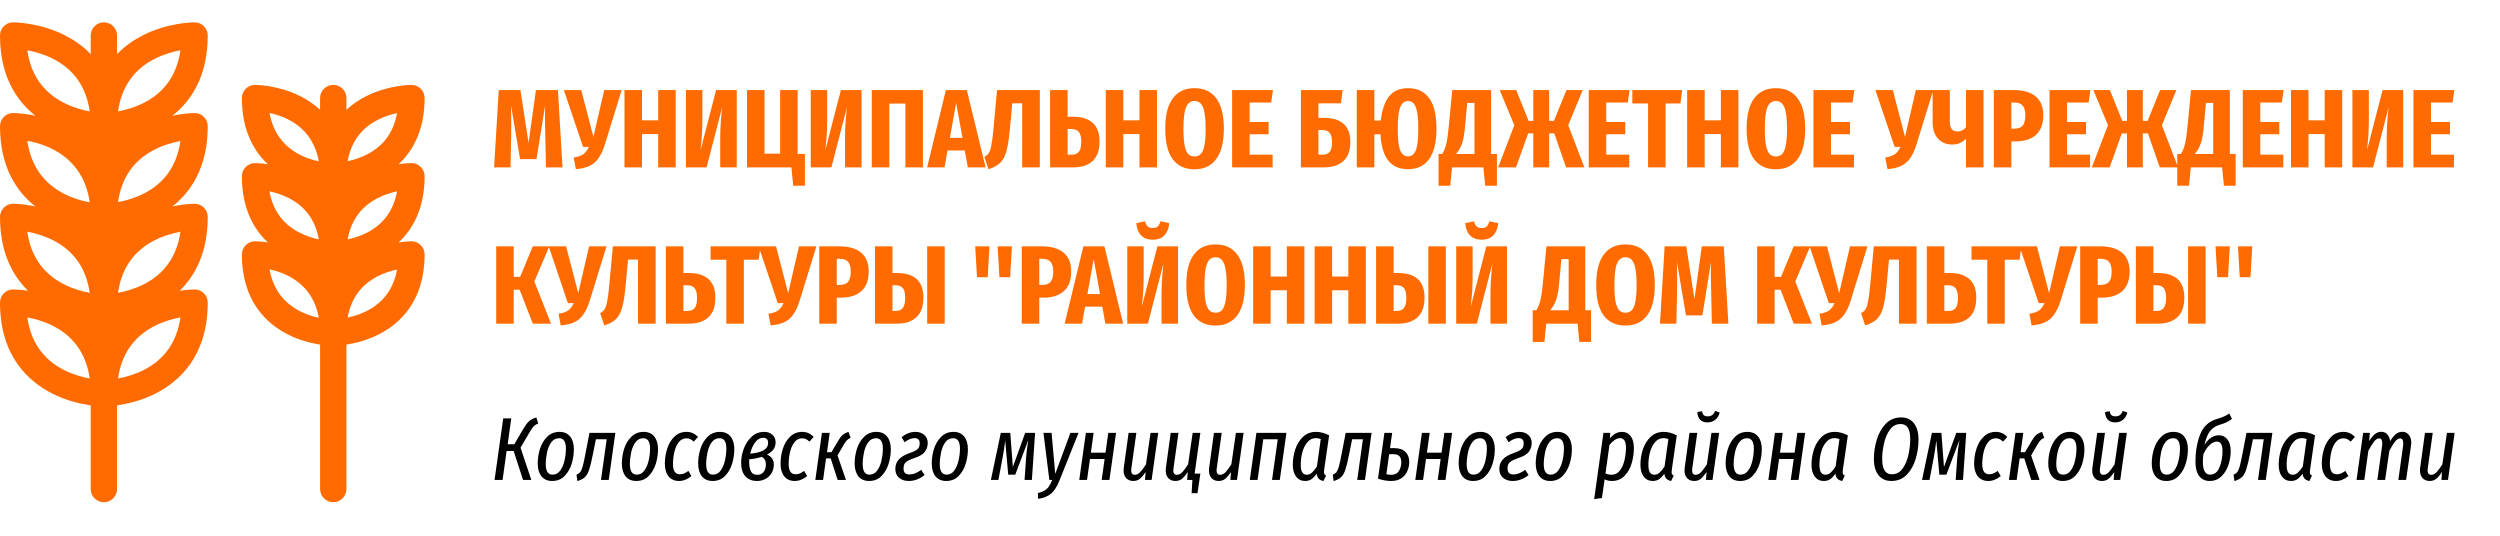
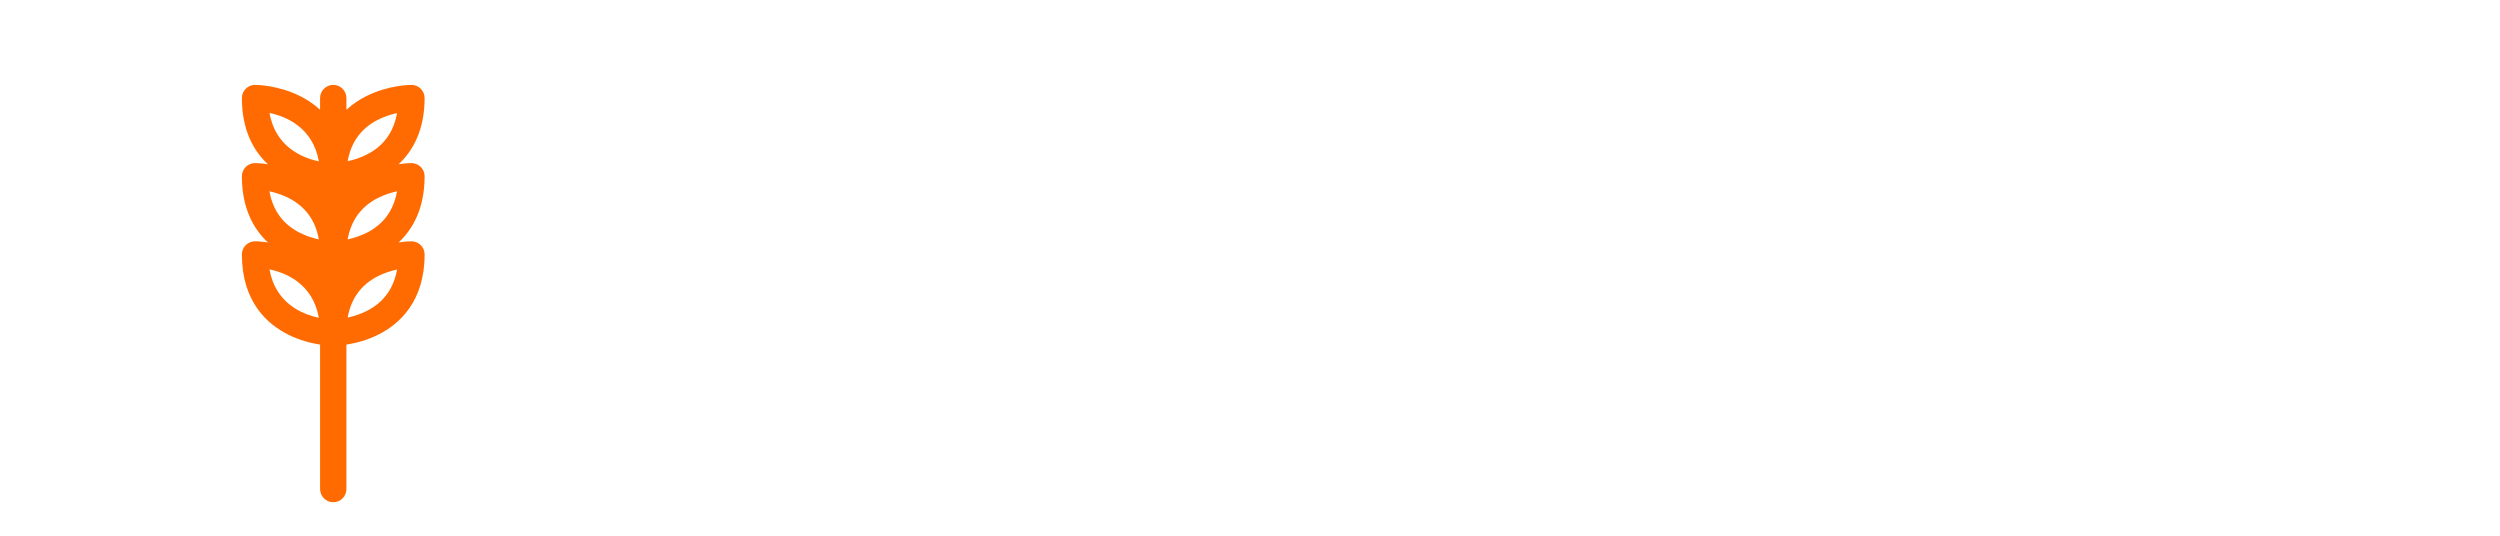
<svg xmlns="http://www.w3.org/2000/svg" width="224" height="48" viewBox="0 0 224 48" fill="none">
-   <path d="M48.224 37.952C48.112 37.995 48.019 38.04 47.944 38.088C47.875 38.136 47.797 38.216 47.712 38.328C47.632 38.435 47.528 38.597 47.4 38.816L46.64 40.112L47.608 43H46.864L46.024 40.408H45.392L45.032 43H44.312L45.088 37.488H45.808L45.488 39.808H46.08L46.888 38.432C47.032 38.187 47.157 38.003 47.264 37.88C47.376 37.752 47.488 37.656 47.6 37.592C47.712 37.528 47.864 37.464 48.056 37.4L48.224 37.952ZM49.475 43.096C49.064 43.096 48.744 42.957 48.515 42.68C48.291 42.397 48.179 42.013 48.179 41.528C48.179 41.091 48.246 40.656 48.379 40.224C48.518 39.787 48.734 39.424 49.027 39.136C49.32 38.843 49.688 38.696 50.131 38.696C50.542 38.696 50.859 38.835 51.083 39.112C51.307 39.389 51.419 39.771 51.419 40.256C51.419 40.688 51.352 41.123 51.219 41.56C51.086 41.992 50.872 42.357 50.579 42.656C50.291 42.949 49.923 43.096 49.475 43.096ZM49.507 42.528C49.795 42.528 50.027 42.403 50.203 42.152C50.384 41.896 50.512 41.589 50.587 41.232C50.667 40.869 50.707 40.523 50.707 40.192C50.707 39.573 50.504 39.264 50.099 39.264C49.806 39.264 49.568 39.389 49.387 39.64C49.211 39.891 49.086 40.195 49.011 40.552C48.936 40.909 48.899 41.256 48.899 41.592C48.899 42.216 49.102 42.528 49.507 42.528ZM54.544 43H53.848L54.36 39.36H53.392L53.136 40.64C53.008 41.291 52.894 41.768 52.792 42.072C52.696 42.371 52.571 42.595 52.416 42.744C52.262 42.893 52.035 43.013 51.736 43.104L51.656 42.536C51.811 42.467 51.926 42.381 52 42.28C52.08 42.173 52.152 42.003 52.216 41.768C52.28 41.533 52.366 41.133 52.472 40.568L52.816 38.784H55.136L54.544 43ZM57.014 43.096C56.603 43.096 56.283 42.957 56.054 42.68C55.83 42.397 55.718 42.013 55.718 41.528C55.718 41.091 55.785 40.656 55.918 40.224C56.057 39.787 56.273 39.424 56.566 39.136C56.859 38.843 57.227 38.696 57.67 38.696C58.081 38.696 58.398 38.835 58.622 39.112C58.846 39.389 58.958 39.771 58.958 40.256C58.958 40.688 58.891 41.123 58.758 41.56C58.625 41.992 58.411 42.357 58.118 42.656C57.83 42.949 57.462 43.096 57.014 43.096ZM57.046 42.528C57.334 42.528 57.566 42.403 57.742 42.152C57.923 41.896 58.051 41.589 58.126 41.232C58.206 40.869 58.246 40.523 58.246 40.192C58.246 39.573 58.043 39.264 57.638 39.264C57.345 39.264 57.107 39.389 56.926 39.64C56.75 39.891 56.625 40.195 56.55 40.552C56.475 40.909 56.438 41.256 56.438 41.592C56.438 42.216 56.641 42.528 57.046 42.528ZM61.514 38.696C61.722 38.696 61.906 38.733 62.066 38.808C62.231 38.877 62.388 38.992 62.538 39.152L62.162 39.568C62.05 39.467 61.946 39.392 61.85 39.344C61.754 39.296 61.642 39.272 61.514 39.272C61.226 39.272 60.991 39.392 60.81 39.632C60.628 39.872 60.498 40.168 60.418 40.52C60.338 40.872 60.298 41.224 60.298 41.576C60.298 42.189 60.503 42.496 60.914 42.496C61.052 42.496 61.178 42.472 61.29 42.424C61.402 42.376 61.532 42.299 61.682 42.192L61.954 42.656C61.596 42.949 61.226 43.096 60.842 43.096C60.447 43.096 60.135 42.96 59.906 42.688C59.682 42.411 59.57 42.029 59.57 41.544C59.57 41.085 59.639 40.64 59.778 40.208C59.916 39.771 60.132 39.411 60.426 39.128C60.719 38.84 61.082 38.696 61.514 38.696ZM63.85 43.096C63.439 43.096 63.119 42.957 62.89 42.68C62.666 42.397 62.554 42.013 62.554 41.528C62.554 41.091 62.621 40.656 62.754 40.224C62.893 39.787 63.109 39.424 63.402 39.136C63.695 38.843 64.063 38.696 64.506 38.696C64.917 38.696 65.234 38.835 65.458 39.112C65.682 39.389 65.794 39.771 65.794 40.256C65.794 40.688 65.727 41.123 65.594 41.56C65.461 41.992 65.247 42.357 64.954 42.656C64.666 42.949 64.298 43.096 63.85 43.096ZM63.882 42.528C64.17 42.528 64.402 42.403 64.578 42.152C64.759 41.896 64.887 41.589 64.962 41.232C65.042 40.869 65.082 40.523 65.082 40.192C65.082 39.573 64.879 39.264 64.474 39.264C64.181 39.264 63.943 39.389 63.762 39.64C63.586 39.891 63.461 40.195 63.386 40.552C63.311 40.909 63.274 41.256 63.274 41.592C63.274 42.216 63.477 42.528 63.882 42.528ZM68.462 38.696C68.771 38.696 69.019 38.781 69.206 38.952C69.398 39.117 69.494 39.344 69.494 39.632C69.494 40.123 69.232 40.488 68.71 40.728C68.902 40.797 69.054 40.909 69.166 41.064C69.278 41.219 69.334 41.4 69.334 41.608C69.334 41.917 69.262 42.187 69.118 42.416C68.974 42.64 68.787 42.811 68.558 42.928C68.328 43.04 68.088 43.096 67.838 43.096C67.395 43.096 67.046 42.957 66.79 42.68C66.534 42.397 66.406 41.992 66.406 41.464C66.406 41.043 66.486 40.619 66.646 40.192C66.811 39.76 67.048 39.403 67.358 39.12C67.667 38.837 68.035 38.696 68.462 38.696ZM68.398 39.224C68.115 39.224 67.872 39.357 67.67 39.624C67.467 39.891 67.315 40.232 67.214 40.648C67.731 40.605 68.128 40.507 68.406 40.352C68.683 40.197 68.822 39.971 68.822 39.672C68.822 39.523 68.784 39.411 68.71 39.336C68.635 39.261 68.531 39.224 68.398 39.224ZM68.254 40.928C67.923 41.045 67.547 41.12 67.126 41.152V41.4C67.126 41.752 67.179 42.032 67.286 42.24C67.392 42.443 67.579 42.544 67.846 42.544C68.086 42.544 68.275 42.461 68.414 42.296C68.552 42.131 68.622 41.899 68.622 41.6C68.622 41.291 68.499 41.067 68.254 40.928ZM71.881 38.696C72.089 38.696 72.273 38.733 72.433 38.808C72.598 38.877 72.755 38.992 72.905 39.152L72.529 39.568C72.417 39.467 72.313 39.392 72.217 39.344C72.121 39.296 72.009 39.272 71.881 39.272C71.593 39.272 71.358 39.392 71.177 39.632C70.996 39.872 70.865 40.168 70.785 40.52C70.705 40.872 70.665 41.224 70.665 41.576C70.665 42.189 70.87 42.496 71.281 42.496C71.419 42.496 71.545 42.472 71.657 42.424C71.769 42.376 71.9 42.299 72.049 42.192L72.321 42.656C71.963 42.949 71.593 43.096 71.209 43.096C70.814 43.096 70.502 42.96 70.273 42.688C70.049 42.411 69.937 42.029 69.937 41.544C69.937 41.085 70.006 40.64 70.145 40.208C70.284 39.771 70.499 39.411 70.793 39.128C71.086 38.84 71.449 38.696 71.881 38.696ZM76.213 39.224C76.053 39.299 75.933 39.384 75.853 39.48C75.773 39.571 75.669 39.725 75.541 39.944L75.045 40.808L75.797 43H75.053L74.429 41.072H74.013L73.749 43H73.053L73.645 38.784H74.341L74.101 40.52H74.493L75.085 39.52C75.229 39.269 75.363 39.091 75.485 38.984C75.608 38.872 75.787 38.776 76.021 38.696L76.213 39.224ZM77.873 43.096C77.463 43.096 77.143 42.957 76.913 42.68C76.689 42.397 76.577 42.013 76.577 41.528C76.577 41.091 76.644 40.656 76.777 40.224C76.916 39.787 77.132 39.424 77.425 39.136C77.719 38.843 78.087 38.696 78.529 38.696C78.94 38.696 79.257 38.835 79.481 39.112C79.705 39.389 79.817 39.771 79.817 40.256C79.817 40.688 79.751 41.123 79.617 41.56C79.484 41.992 79.271 42.357 78.977 42.656C78.689 42.949 78.321 43.096 77.873 43.096ZM77.905 42.528C78.193 42.528 78.425 42.403 78.601 42.152C78.783 41.896 78.911 41.589 78.985 41.232C79.065 40.869 79.105 40.523 79.105 40.192C79.105 39.573 78.903 39.264 78.497 39.264C78.204 39.264 77.967 39.389 77.785 39.64C77.609 39.891 77.484 40.195 77.409 40.552C77.335 40.909 77.297 41.256 77.297 41.592C77.297 42.216 77.5 42.528 77.905 42.528ZM82.013 38.696C82.349 38.696 82.618 38.789 82.821 38.976C83.024 39.157 83.125 39.392 83.125 39.68C83.125 39.989 83.037 40.259 82.861 40.488C82.69 40.712 82.373 40.899 81.909 41.048C81.637 41.139 81.432 41.229 81.293 41.32C81.154 41.411 81.064 41.507 81.021 41.608C80.978 41.709 80.957 41.835 80.957 41.984C80.957 42.155 81 42.285 81.085 42.376C81.176 42.467 81.309 42.512 81.485 42.512C81.826 42.512 82.178 42.373 82.541 42.096L82.845 42.56C82.653 42.725 82.432 42.856 82.181 42.952C81.936 43.048 81.682 43.096 81.421 43.096C81.069 43.096 80.781 43 80.557 42.808C80.333 42.616 80.221 42.352 80.221 42.016C80.221 41.696 80.32 41.419 80.517 41.184C80.72 40.944 81.072 40.739 81.573 40.568C81.818 40.488 82 40.405 82.117 40.32C82.24 40.229 82.317 40.139 82.349 40.048C82.386 39.952 82.405 39.835 82.405 39.696C82.405 39.552 82.365 39.443 82.285 39.368C82.205 39.293 82.096 39.256 81.957 39.256C81.669 39.256 81.368 39.379 81.053 39.624L80.789 39.176C81.173 38.856 81.581 38.696 82.013 38.696ZM84.78 43.096C84.369 43.096 84.049 42.957 83.82 42.68C83.596 42.397 83.484 42.013 83.484 41.528C83.484 41.091 83.55 40.656 83.684 40.224C83.822 39.787 84.038 39.424 84.332 39.136C84.625 38.843 84.993 38.696 85.436 38.696C85.846 38.696 86.164 38.835 86.388 39.112C86.612 39.389 86.724 39.771 86.724 40.256C86.724 40.688 86.657 41.123 86.524 41.56C86.39 41.992 86.177 42.357 85.884 42.656C85.596 42.949 85.228 43.096 84.78 43.096ZM84.812 42.528C85.1 42.528 85.332 42.403 85.508 42.152C85.689 41.896 85.817 41.589 85.892 41.232C85.972 40.869 86.012 40.523 86.012 40.192C86.012 39.573 85.809 39.264 85.404 39.264C85.11 39.264 84.873 39.389 84.692 39.64C84.516 39.891 84.39 40.195 84.316 40.552C84.241 40.909 84.204 41.256 84.204 41.592C84.204 42.216 84.406 42.528 84.812 42.528ZM92.456 43H91.8L91.944 40.936C91.97 40.547 92.034 40.045 92.136 39.432L90.968 42.528H90.336L90.064 39.456C90 40.037 89.925 40.541 89.84 40.968L89.456 43H88.784L89.672 38.784H90.52L90.752 41.84L91.856 38.784H92.744L92.456 43ZM94.933 43.04C94.72 43.584 94.469 43.979 94.181 44.224C93.893 44.469 93.504 44.627 93.013 44.696L92.997 44.176C93.243 44.117 93.437 44.045 93.581 43.96C93.731 43.875 93.859 43.757 93.965 43.608C94.072 43.464 94.178 43.261 94.285 43H94.021L93.493 38.784H94.221L94.549 42.464L95.909 38.784H96.637L94.933 43.04ZM98.71 43L98.974 41.128H97.662L97.398 43H96.702L97.294 38.784H97.99L97.742 40.56H99.054L99.302 38.784H99.998L99.406 43H98.71ZM101.537 43.096C101.276 43.096 101.065 43.011 100.905 42.84C100.751 42.669 100.673 42.44 100.673 42.152C100.673 42.104 100.679 42.027 100.689 41.92L101.121 38.784H101.817L101.369 41.976C101.359 42.051 101.353 42.107 101.353 42.144C101.353 42.272 101.38 42.371 101.433 42.44C101.492 42.509 101.569 42.544 101.665 42.544C101.852 42.544 102.025 42.456 102.185 42.28C102.345 42.099 102.511 41.872 102.681 41.6L103.089 38.784H103.777L103.185 43H102.593L102.649 42.296C102.473 42.557 102.303 42.757 102.137 42.896C101.977 43.029 101.777 43.096 101.537 43.096ZM107.039 42.432H107.551L107.295 44.192H106.767L106.839 43H106.367L106.423 42.296C106.247 42.557 106.076 42.757 105.911 42.896C105.751 43.029 105.551 43.096 105.311 43.096C105.049 43.096 104.839 43.011 104.679 42.84C104.524 42.669 104.447 42.44 104.447 42.152C104.447 42.104 104.452 42.027 104.463 41.92L104.895 38.784H105.591L105.143 41.976C105.132 42.051 105.127 42.107 105.127 42.144C105.127 42.272 105.153 42.371 105.207 42.44C105.265 42.509 105.343 42.544 105.439 42.544C105.625 42.544 105.799 42.456 105.959 42.28C106.119 42.099 106.284 41.872 106.455 41.6L106.863 38.784H107.551L107.039 42.432ZM109.186 43.096C108.924 43.096 108.714 43.011 108.554 42.84C108.399 42.669 108.322 42.44 108.322 42.152C108.322 42.104 108.327 42.027 108.338 41.92L108.77 38.784H109.466L109.018 41.976C109.007 42.051 109.002 42.107 109.002 42.144C109.002 42.272 109.028 42.371 109.082 42.44C109.14 42.509 109.218 42.544 109.314 42.544C109.5 42.544 109.674 42.456 109.834 42.28C109.994 42.099 110.159 41.872 110.33 41.6L110.738 38.784H111.426L110.834 43H110.242L110.298 42.296C110.122 42.557 109.951 42.757 109.786 42.896C109.626 43.029 109.426 43.096 109.186 43.096ZM113.975 43L114.487 39.36H113.191L112.679 43H111.983L112.575 38.784H115.263L114.671 43H113.975ZM117.923 38.696C118.296 38.696 118.686 38.8 119.091 39.008L118.651 42.048C118.635 42.144 118.627 42.227 118.627 42.296C118.627 42.376 118.64 42.44 118.667 42.488C118.694 42.536 118.744 42.576 118.819 42.608L118.587 43.096C118.219 43.037 118.016 42.821 117.979 42.448C117.824 42.661 117.667 42.824 117.507 42.936C117.347 43.043 117.158 43.096 116.939 43.096C116.598 43.096 116.328 42.965 116.131 42.704C115.934 42.443 115.835 42.091 115.835 41.648C115.835 41.179 115.907 40.72 116.051 40.272C116.2 39.819 116.432 39.443 116.747 39.144C117.062 38.845 117.454 38.696 117.923 38.696ZM117.907 39.256C117.603 39.256 117.35 39.376 117.147 39.616C116.944 39.851 116.792 40.152 116.691 40.52C116.595 40.888 116.547 41.264 116.547 41.648C116.547 41.957 116.592 42.184 116.683 42.328C116.774 42.467 116.91 42.536 117.091 42.536C117.256 42.536 117.408 42.475 117.547 42.352C117.686 42.224 117.835 42.04 117.995 41.8L118.339 39.336C118.195 39.283 118.051 39.256 117.907 39.256ZM122.302 43H121.606L122.118 39.36H121.15L120.894 40.64C120.766 41.291 120.652 41.768 120.55 42.072C120.454 42.371 120.329 42.595 120.174 42.744C120.02 42.893 119.793 43.013 119.494 43.104L119.414 42.536C119.569 42.467 119.684 42.381 119.758 42.28C119.838 42.173 119.91 42.003 119.974 41.768C120.038 41.533 120.124 41.133 120.23 40.568L120.574 38.784H122.894L122.302 43ZM124.908 40.152C125.361 40.152 125.7 40.264 125.924 40.488C126.153 40.712 126.268 41.013 126.268 41.392C126.268 41.68 126.209 41.955 126.092 42.216C125.98 42.477 125.801 42.691 125.556 42.856C125.311 43.016 125.004 43.096 124.636 43.096C124.263 43.096 123.873 43.027 123.468 42.888L124.044 38.784H124.74L124.548 40.152H124.908ZM124.644 42.544C124.959 42.544 125.188 42.435 125.332 42.216C125.481 41.992 125.556 41.72 125.556 41.4C125.556 40.931 125.329 40.696 124.876 40.696H124.468L124.22 42.488C124.364 42.525 124.505 42.544 124.644 42.544ZM128.819 43L129.083 41.128H127.771L127.507 43H126.811L127.403 38.784H128.099L127.851 40.56H129.163L129.411 38.784H130.107L129.515 43H128.819ZM131.991 43.096C131.58 43.096 131.26 42.957 131.031 42.68C130.807 42.397 130.695 42.013 130.695 41.528C130.695 41.091 130.761 40.656 130.895 40.224C131.033 39.787 131.249 39.424 131.543 39.136C131.836 38.843 132.204 38.696 132.647 38.696C133.057 38.696 133.375 38.835 133.599 39.112C133.823 39.389 133.935 39.771 133.935 40.256C133.935 40.688 133.868 41.123 133.735 41.56C133.601 41.992 133.388 42.357 133.095 42.656C132.807 42.949 132.439 43.096 131.991 43.096ZM132.023 42.528C132.311 42.528 132.543 42.403 132.719 42.152C132.9 41.896 133.028 41.589 133.103 41.232C133.183 40.869 133.223 40.523 133.223 40.192C133.223 39.573 133.02 39.264 132.615 39.264C132.321 39.264 132.084 39.389 131.903 39.64C131.727 39.891 131.601 40.195 131.527 40.552C131.452 40.909 131.415 41.256 131.415 41.592C131.415 42.216 131.617 42.528 132.023 42.528ZM136.13 38.696C136.466 38.696 136.736 38.789 136.938 38.976C137.141 39.157 137.242 39.392 137.242 39.68C137.242 39.989 137.154 40.259 136.978 40.488C136.808 40.712 136.49 40.899 136.026 41.048C135.754 41.139 135.549 41.229 135.41 41.32C135.272 41.411 135.181 41.507 135.138 41.608C135.096 41.709 135.074 41.835 135.074 41.984C135.074 42.155 135.117 42.285 135.202 42.376C135.293 42.467 135.426 42.512 135.602 42.512C135.944 42.512 136.296 42.373 136.658 42.096L136.962 42.56C136.77 42.725 136.549 42.856 136.298 42.952C136.053 43.048 135.8 43.096 135.538 43.096C135.186 43.096 134.898 43 134.674 42.808C134.45 42.616 134.338 42.352 134.338 42.016C134.338 41.696 134.437 41.419 134.634 41.184C134.837 40.944 135.189 40.739 135.69 40.568C135.936 40.488 136.117 40.405 136.234 40.32C136.357 40.229 136.434 40.139 136.466 40.048C136.504 39.952 136.522 39.835 136.522 39.696C136.522 39.552 136.482 39.443 136.402 39.368C136.322 39.293 136.213 39.256 136.074 39.256C135.786 39.256 135.485 39.379 135.17 39.624L134.906 39.176C135.29 38.856 135.698 38.696 136.13 38.696ZM138.897 43.096C138.486 43.096 138.166 42.957 137.937 42.68C137.713 42.397 137.601 42.013 137.601 41.528C137.601 41.091 137.668 40.656 137.801 40.224C137.94 39.787 138.156 39.424 138.449 39.136C138.742 38.843 139.11 38.696 139.553 38.696C139.964 38.696 140.281 38.835 140.505 39.112C140.729 39.389 140.841 39.771 140.841 40.256C140.841 40.688 140.774 41.123 140.641 41.56C140.508 41.992 140.294 42.357 140.001 42.656C139.713 42.949 139.345 43.096 138.897 43.096ZM138.929 42.528C139.217 42.528 139.449 42.403 139.625 42.152C139.806 41.896 139.934 41.589 140.009 41.232C140.089 40.869 140.129 40.523 140.129 40.192C140.129 39.573 139.926 39.264 139.521 39.264C139.228 39.264 138.99 39.389 138.809 39.64C138.633 39.891 138.508 40.195 138.433 40.552C138.358 40.909 138.321 41.256 138.321 41.592C138.321 42.216 138.524 42.528 138.929 42.528ZM143.669 38.784H144.277L144.245 39.28C144.565 38.891 144.925 38.696 145.325 38.696C145.656 38.696 145.917 38.824 146.109 39.08C146.301 39.331 146.397 39.685 146.397 40.144C146.397 40.624 146.328 41.088 146.189 41.536C146.056 41.984 145.84 42.357 145.541 42.656C145.248 42.949 144.872 43.096 144.413 43.096C144.189 43.096 143.976 43.048 143.773 42.952L143.533 44.624L142.837 44.72L143.669 38.784ZM144.413 42.536C144.701 42.536 144.941 42.413 145.133 42.168C145.325 41.923 145.464 41.616 145.549 41.248C145.64 40.88 145.685 40.507 145.685 40.128C145.685 39.819 145.64 39.597 145.549 39.464C145.458 39.325 145.325 39.256 145.149 39.256C144.994 39.256 144.832 39.315 144.661 39.432C144.496 39.549 144.344 39.696 144.205 39.872L143.853 42.424C144.034 42.499 144.221 42.536 144.413 42.536ZM149.071 38.696C149.445 38.696 149.834 38.8 150.239 39.008L149.799 42.048C149.783 42.144 149.775 42.227 149.775 42.296C149.775 42.376 149.789 42.44 149.815 42.488C149.842 42.536 149.893 42.576 149.967 42.608L149.735 43.096C149.367 43.037 149.165 42.821 149.127 42.448C148.973 42.661 148.815 42.824 148.655 42.936C148.495 43.043 148.306 43.096 148.087 43.096C147.746 43.096 147.477 42.965 147.279 42.704C147.082 42.443 146.983 42.091 146.983 41.648C146.983 41.179 147.055 40.72 147.199 40.272C147.349 39.819 147.581 39.443 147.895 39.144C148.21 38.845 148.602 38.696 149.071 38.696ZM149.055 39.256C148.751 39.256 148.498 39.376 148.295 39.616C148.093 39.851 147.941 40.152 147.839 40.52C147.743 40.888 147.695 41.264 147.695 41.648C147.695 41.957 147.741 42.184 147.831 42.328C147.922 42.467 148.058 42.536 148.239 42.536C148.405 42.536 148.557 42.475 148.695 42.352C148.834 42.224 148.983 42.04 149.143 41.8L149.487 39.336C149.343 39.283 149.199 39.256 149.055 39.256ZM151.795 43.096C151.534 43.096 151.323 43.011 151.163 42.84C151.008 42.669 150.931 42.44 150.931 42.152C150.931 42.104 150.936 42.027 150.947 41.92L151.379 38.784H152.075L151.627 41.976C151.616 42.051 151.611 42.107 151.611 42.144C151.611 42.272 151.638 42.371 151.691 42.44C151.75 42.509 151.827 42.544 151.923 42.544C152.11 42.544 152.283 42.456 152.443 42.28C152.603 42.099 152.768 41.872 152.939 41.6L153.347 38.784H154.035L153.443 43H152.851L152.907 42.296C152.731 42.557 152.56 42.757 152.395 42.896C152.235 43.029 152.035 43.096 151.795 43.096ZM152.971 37.848C152.694 37.848 152.478 37.763 152.323 37.592C152.168 37.421 152.088 37.195 152.083 36.912L152.507 36.848C152.528 37.013 152.579 37.131 152.659 37.2C152.739 37.269 152.856 37.304 153.011 37.304C153.171 37.304 153.304 37.267 153.411 37.192C153.518 37.112 153.603 36.987 153.667 36.816L154.083 36.96C154.014 37.243 153.88 37.461 153.683 37.616C153.491 37.771 153.254 37.848 152.971 37.848ZM155.913 43.096C155.502 43.096 155.182 42.957 154.953 42.68C154.729 42.397 154.617 42.013 154.617 41.528C154.617 41.091 154.683 40.656 154.817 40.224C154.955 39.787 155.171 39.424 155.465 39.136C155.758 38.843 156.126 38.696 156.569 38.696C156.979 38.696 157.297 38.835 157.521 39.112C157.745 39.389 157.857 39.771 157.857 40.256C157.857 40.688 157.79 41.123 157.657 41.56C157.523 41.992 157.31 42.357 157.017 42.656C156.729 42.949 156.361 43.096 155.913 43.096ZM155.945 42.528C156.233 42.528 156.465 42.403 156.641 42.152C156.822 41.896 156.95 41.589 157.025 41.232C157.105 40.869 157.145 40.523 157.145 40.192C157.145 39.573 156.942 39.264 156.537 39.264C156.243 39.264 156.006 39.389 155.825 39.64C155.649 39.891 155.523 40.195 155.449 40.552C155.374 40.909 155.337 41.256 155.337 41.592C155.337 42.216 155.539 42.528 155.945 42.528ZM160.452 43L160.716 41.128H159.404L159.14 43H158.444L159.036 38.784H159.732L159.484 40.56H160.796L161.044 38.784H161.74L161.148 43H160.452ZM164.399 38.696C164.773 38.696 165.162 38.8 165.567 39.008L165.127 42.048C165.111 42.144 165.103 42.227 165.103 42.296C165.103 42.376 165.117 42.44 165.143 42.488C165.17 42.536 165.221 42.576 165.295 42.608L165.063 43.096C164.695 43.037 164.493 42.821 164.455 42.448C164.301 42.661 164.143 42.824 163.983 42.936C163.823 43.043 163.634 43.096 163.415 43.096C163.074 43.096 162.805 42.965 162.607 42.704C162.41 42.443 162.311 42.091 162.311 41.648C162.311 41.179 162.383 40.72 162.527 40.272C162.677 39.819 162.909 39.443 163.223 39.144C163.538 38.845 163.93 38.696 164.399 38.696ZM164.383 39.256C164.079 39.256 163.826 39.376 163.623 39.616C163.421 39.851 163.269 40.152 163.167 40.52C163.071 40.888 163.023 41.264 163.023 41.648C163.023 41.957 163.069 42.184 163.159 42.328C163.25 42.467 163.386 42.536 163.567 42.536C163.733 42.536 163.885 42.475 164.023 42.352C164.162 42.224 164.311 42.04 164.471 41.8L164.815 39.336C164.671 39.283 164.527 39.256 164.383 39.256ZM170.348 37.4C170.833 37.4 171.212 37.573 171.484 37.92C171.761 38.267 171.9 38.76 171.9 39.4C171.9 39.981 171.814 40.555 171.644 41.12C171.478 41.685 171.212 42.157 170.844 42.536C170.481 42.909 170.02 43.096 169.46 43.096C168.974 43.096 168.593 42.923 168.316 42.576C168.038 42.229 167.9 41.741 167.9 41.112C167.9 40.541 167.985 39.973 168.156 39.408C168.326 38.837 168.593 38.36 168.956 37.976C169.324 37.592 169.788 37.4 170.348 37.4ZM170.292 37.992C169.897 37.992 169.577 38.163 169.332 38.504C169.086 38.845 168.91 39.259 168.804 39.744C168.697 40.224 168.644 40.688 168.644 41.136C168.644 42.043 168.932 42.496 169.508 42.496C169.908 42.496 170.23 42.325 170.476 41.984C170.721 41.637 170.894 41.224 170.996 40.744C171.102 40.259 171.156 39.789 171.156 39.336C171.156 38.872 171.084 38.533 170.94 38.32C170.796 38.101 170.58 37.992 170.292 37.992ZM175.885 43H175.229L175.373 40.936C175.4 40.547 175.464 40.045 175.565 39.432L174.397 42.528H173.765L173.493 39.456C173.429 40.037 173.355 40.541 173.269 40.968L172.885 43H172.213L173.101 38.784H173.949L174.181 41.84L175.285 38.784H176.173L175.885 43ZM178.826 38.696C179.034 38.696 179.218 38.733 179.378 38.808C179.543 38.877 179.701 38.992 179.85 39.152L179.474 39.568C179.362 39.467 179.258 39.392 179.162 39.344C179.066 39.296 178.954 39.272 178.826 39.272C178.538 39.272 178.303 39.392 178.122 39.632C177.941 39.872 177.81 40.168 177.73 40.52C177.65 40.872 177.61 41.224 177.61 41.576C177.61 42.189 177.815 42.496 178.226 42.496C178.365 42.496 178.49 42.472 178.602 42.424C178.714 42.376 178.845 42.299 178.994 42.192L179.266 42.656C178.909 42.949 178.538 43.096 178.154 43.096C177.759 43.096 177.447 42.96 177.218 42.688C176.994 42.411 176.882 42.029 176.882 41.544C176.882 41.085 176.951 40.64 177.09 40.208C177.229 39.771 177.445 39.411 177.738 39.128C178.031 38.84 178.394 38.696 178.826 38.696ZM183.159 39.224C182.999 39.299 182.879 39.384 182.799 39.48C182.719 39.571 182.615 39.725 182.487 39.944L181.991 40.808L182.743 43H181.999L181.375 41.072H180.959L180.695 43H179.999L180.591 38.784H181.287L181.047 40.52H181.439L182.031 39.52C182.175 39.269 182.308 39.091 182.431 38.984C182.553 38.872 182.732 38.776 182.967 38.696L183.159 39.224ZM184.819 43.096C184.408 43.096 184.088 42.957 183.859 42.68C183.635 42.397 183.523 42.013 183.523 41.528C183.523 41.091 183.589 40.656 183.723 40.224C183.861 39.787 184.077 39.424 184.371 39.136C184.664 38.843 185.032 38.696 185.475 38.696C185.885 38.696 186.203 38.835 186.427 39.112C186.651 39.389 186.763 39.771 186.763 40.256C186.763 40.688 186.696 41.123 186.563 41.56C186.429 41.992 186.216 42.357 185.923 42.656C185.635 42.949 185.267 43.096 184.819 43.096ZM184.851 42.528C185.139 42.528 185.371 42.403 185.547 42.152C185.728 41.896 185.856 41.589 185.931 41.232C186.011 40.869 186.051 40.523 186.051 40.192C186.051 39.573 185.848 39.264 185.443 39.264C185.149 39.264 184.912 39.389 184.731 39.64C184.555 39.891 184.429 40.195 184.355 40.552C184.28 40.909 184.243 41.256 184.243 41.592C184.243 42.216 184.445 42.528 184.851 42.528ZM188.326 43.096C188.065 43.096 187.854 43.011 187.694 42.84C187.54 42.669 187.462 42.44 187.462 42.152C187.462 42.104 187.468 42.027 187.478 41.92L187.91 38.784H188.606L188.158 41.976C188.148 42.051 188.142 42.107 188.142 42.144C188.142 42.272 188.169 42.371 188.222 42.44C188.281 42.509 188.358 42.544 188.454 42.544C188.641 42.544 188.814 42.456 188.974 42.28C189.134 42.099 189.3 41.872 189.47 41.6L189.878 38.784H190.566L189.974 43H189.382L189.438 42.296C189.262 42.557 189.092 42.757 188.926 42.896C188.766 43.029 188.566 43.096 188.326 43.096ZM189.502 37.848C189.225 37.848 189.009 37.763 188.854 37.592C188.7 37.421 188.62 37.195 188.614 36.912L189.038 36.848C189.06 37.013 189.11 37.131 189.19 37.2C189.27 37.269 189.388 37.304 189.542 37.304C189.702 37.304 189.836 37.267 189.942 37.192C190.049 37.112 190.134 36.987 190.198 36.816L190.614 36.96C190.545 37.243 190.412 37.461 190.214 37.616C190.022 37.771 189.785 37.848 189.502 37.848ZM194.092 43.096C193.682 43.096 193.362 42.957 193.132 42.68C192.908 42.397 192.796 42.013 192.796 41.528C192.796 41.091 192.863 40.656 192.996 40.224C193.135 39.787 193.351 39.424 193.644 39.136C193.938 38.843 194.306 38.696 194.748 38.696C195.159 38.696 195.476 38.835 195.7 39.112C195.924 39.389 196.036 39.771 196.036 40.256C196.036 40.688 195.97 41.123 195.836 41.56C195.703 41.992 195.49 42.357 195.196 42.656C194.908 42.949 194.54 43.096 194.092 43.096ZM194.124 42.528C194.412 42.528 194.644 42.403 194.82 42.152C195.002 41.896 195.13 41.589 195.204 41.232C195.284 40.869 195.324 40.523 195.324 40.192C195.324 39.573 195.122 39.264 194.716 39.264C194.423 39.264 194.186 39.389 194.004 39.64C193.828 39.891 193.703 40.195 193.628 40.552C193.554 40.909 193.516 41.256 193.516 41.592C193.516 42.216 193.719 42.528 194.124 42.528ZM198.808 39C199.128 39 199.384 39.125 199.576 39.376C199.773 39.621 199.872 39.965 199.872 40.408C199.872 40.824 199.805 41.237 199.672 41.648C199.538 42.059 199.328 42.403 199.04 42.68C198.757 42.957 198.405 43.096 197.984 43.096C197.589 43.096 197.277 42.949 197.048 42.656C196.824 42.363 196.712 41.933 196.712 41.368C196.712 40.472 196.85 39.664 197.128 38.944C197.405 38.219 197.912 37.749 198.648 37.536C198.914 37.456 199.12 37.384 199.264 37.32C199.413 37.256 199.573 37.165 199.744 37.048L199.984 37.536C199.829 37.653 199.669 37.752 199.504 37.832C199.338 37.912 199.112 37.995 198.824 38.08C198.498 38.181 198.229 38.365 198.016 38.632C197.808 38.893 197.642 39.309 197.52 39.88C197.68 39.597 197.869 39.381 198.088 39.232C198.312 39.077 198.552 39 198.808 39ZM198.008 42.528C198.402 42.528 198.688 42.312 198.864 41.88C199.045 41.443 199.136 40.949 199.136 40.4C199.136 40.107 199.093 39.896 199.008 39.768C198.922 39.635 198.797 39.568 198.632 39.568C198.418 39.568 198.202 39.669 197.984 39.872C197.77 40.069 197.584 40.347 197.424 40.704C197.392 40.933 197.376 41.152 197.376 41.36C197.376 41.744 197.429 42.035 197.536 42.232C197.648 42.429 197.805 42.528 198.008 42.528ZM203.013 43H202.317L202.829 39.36H201.861L201.605 40.64C201.477 41.291 201.363 41.768 201.261 42.072C201.165 42.371 201.04 42.595 200.885 42.744C200.731 42.893 200.504 43.013 200.205 43.104L200.125 42.536C200.28 42.467 200.395 42.381 200.469 42.28C200.549 42.173 200.621 42.003 200.685 41.768C200.749 41.533 200.835 41.133 200.941 40.568L201.285 38.784H203.605L203.013 43ZM206.259 38.696C206.632 38.696 207.021 38.8 207.427 39.008L206.987 42.048C206.971 42.144 206.963 42.227 206.963 42.296C206.963 42.376 206.976 42.44 207.003 42.488C207.029 42.536 207.08 42.576 207.155 42.608L206.923 43.096C206.555 43.037 206.352 42.821 206.315 42.448C206.16 42.661 206.003 42.824 205.843 42.936C205.683 43.043 205.493 43.096 205.275 43.096C204.933 43.096 204.664 42.965 204.467 42.704C204.269 42.443 204.171 42.091 204.171 41.648C204.171 41.179 204.243 40.72 204.387 40.272C204.536 39.819 204.768 39.443 205.083 39.144C205.397 38.845 205.789 38.696 206.259 38.696ZM206.243 39.256C205.939 39.256 205.685 39.376 205.483 39.616C205.28 39.851 205.128 40.152 205.027 40.52C204.931 40.888 204.883 41.264 204.883 41.648C204.883 41.957 204.928 42.184 205.019 42.328C205.109 42.467 205.245 42.536 205.427 42.536C205.592 42.536 205.744 42.475 205.883 42.352C206.021 42.224 206.171 42.04 206.331 41.8L206.675 39.336C206.531 39.283 206.387 39.256 206.243 39.256ZM209.975 38.696C210.183 38.696 210.367 38.733 210.527 38.808C210.692 38.877 210.849 38.992 210.999 39.152L210.623 39.568C210.511 39.467 210.407 39.392 210.311 39.344C210.215 39.296 210.103 39.272 209.975 39.272C209.687 39.272 209.452 39.392 209.271 39.632C209.089 39.872 208.959 40.168 208.879 40.52C208.799 40.872 208.759 41.224 208.759 41.576C208.759 42.189 208.964 42.496 209.375 42.496C209.513 42.496 209.639 42.472 209.751 42.424C209.863 42.376 209.993 42.299 210.143 42.192L210.415 42.656C210.057 42.949 209.687 43.096 209.303 43.096C208.908 43.096 208.596 42.96 208.367 42.688C208.143 42.411 208.031 42.029 208.031 41.544C208.031 41.085 208.1 40.64 208.239 40.208C208.377 39.771 208.593 39.411 208.887 39.128C209.18 38.84 209.543 38.696 209.975 38.696ZM215.251 38.688C215.486 38.688 215.678 38.779 215.827 38.96C215.977 39.136 216.051 39.376 216.051 39.68C216.051 39.76 216.043 39.848 216.027 39.944L215.587 43H214.891L215.315 39.96C215.326 39.896 215.331 39.813 215.331 39.712C215.331 39.424 215.238 39.28 215.051 39.28C214.897 39.28 214.739 39.381 214.579 39.584C214.425 39.787 214.259 40.059 214.083 40.4L213.707 43H213.011L213.435 39.96C213.446 39.896 213.451 39.813 213.451 39.712C213.451 39.424 213.358 39.28 213.171 39.28C213.017 39.28 212.859 39.381 212.699 39.584C212.545 39.787 212.379 40.059 212.203 40.4L211.843 43H211.147L211.739 38.784H212.339L212.275 39.528C212.441 39.256 212.609 39.048 212.779 38.904C212.955 38.76 213.153 38.688 213.371 38.688C213.579 38.688 213.753 38.763 213.891 38.912C214.035 39.061 214.123 39.267 214.155 39.528C214.321 39.251 214.489 39.043 214.659 38.904C214.835 38.76 215.033 38.688 215.251 38.688ZM217.694 43.096C217.432 43.096 217.222 43.011 217.062 42.84C216.907 42.669 216.83 42.44 216.83 42.152C216.83 42.104 216.835 42.027 216.846 41.92L217.278 38.784H217.974L217.526 41.976C217.515 42.051 217.51 42.107 217.51 42.144C217.51 42.272 217.536 42.371 217.59 42.44C217.648 42.509 217.726 42.544 217.822 42.544C218.008 42.544 218.182 42.456 218.342 42.28C218.502 42.099 218.667 41.872 218.838 41.6L219.246 38.784H219.934L219.342 43H218.75L218.806 42.296C218.63 42.557 218.459 42.757 218.294 42.896C218.134 43.029 217.934 43.096 217.694 43.096Z" fill="black" />
-   <path d="M18.614 11.308C18.614 10.656 18.086 10.128 17.435 10.128C17.379 10.128 16.565 10.133 15.441 10.373C17.111 9.059 18.614 6.856 18.614 3.18C18.614 2.528 18.086 2 17.435 2C17.34 2 15.098 2.013 12.843 3.14C12.065 3.53 11.232 4.079 10.487 4.848V3.18C10.487 2.528 9.959 2 9.307 2C8.656 2 8.128 2.528 8.128 3.18V4.848C7.382 4.08 6.55 3.53 5.771 3.141C3.516 2.013 1.274 2 1.18 2C0.528 2 0 2.528 0 3.18C0 6.856 1.504 9.059 3.174 10.373C2.05 10.133 1.236 10.128 1.18 10.128C0.528 10.128 0 10.656 0 11.308C0 14.984 1.504 17.187 3.174 18.501C2.05 18.261 1.236 18.256 1.18 18.256C0.528 18.256 0 18.784 0 19.436C0 22.623 1.13 24.703 2.52 26.057C1.745 25.936 1.224 25.933 1.18 25.933C0.528 25.933 0 26.461 0 27.112C0 31.914 2.565 34.204 4.716 35.28C5.983 35.914 7.247 36.196 8.127 36.321V43.82C8.127 44.472 8.656 45 9.307 45C9.959 45 10.487 44.472 10.487 43.82V36.321C11.367 36.196 12.631 35.914 13.899 35.28C16.05 34.204 18.614 31.914 18.614 27.112C18.614 26.461 18.086 25.933 17.434 25.933C17.39 25.933 16.869 25.936 16.095 26.057C17.484 24.703 18.614 22.623 18.614 19.436C18.614 18.784 18.086 18.256 17.434 18.256C17.378 18.256 16.565 18.261 15.441 18.501C17.111 17.187 18.614 14.984 18.614 11.308ZM12.909 17.331C12.081 17.756 11.238 17.986 10.576 18.11C10.881 15.943 11.973 14.366 13.832 13.412C14.661 12.988 15.504 12.758 16.166 12.634C15.861 14.801 14.769 16.378 12.909 17.331ZM13.832 5.284C14.661 4.859 15.504 4.63 16.166 4.505C15.861 6.673 14.769 8.25 12.909 9.203C12.081 9.628 11.238 9.858 10.576 9.982C10.881 7.815 11.973 6.238 13.832 5.284ZM2.448 4.506C3.111 4.63 3.954 4.859 4.782 5.284C6.641 6.238 7.733 7.815 8.039 9.982C7.376 9.858 6.533 9.628 5.705 9.203C3.845 8.25 2.754 6.673 2.448 4.506ZM2.448 12.618C4.273 12.947 7.468 14.097 8.039 18.125C6.214 17.797 3.019 16.647 2.448 12.618ZM2.448 20.762C3.111 20.886 3.954 21.115 4.782 21.54C6.641 22.494 7.733 24.071 8.039 26.238C7.376 26.114 6.533 25.884 5.705 25.46C3.845 24.506 2.754 22.929 2.448 20.762ZM5.705 33.136C3.846 32.183 2.754 30.605 2.448 28.438C3.111 28.562 3.954 28.792 4.782 29.217C6.641 30.171 7.733 31.748 8.039 33.915C7.376 33.791 6.533 33.561 5.705 33.136ZM12.909 33.136C12.081 33.561 11.238 33.791 10.576 33.915C10.881 31.748 11.973 30.171 13.832 29.217C14.661 28.792 15.504 28.562 16.166 28.438C15.861 30.605 14.769 32.183 12.909 33.136ZM12.909 25.46C12.081 25.885 11.238 26.114 10.576 26.238C10.881 24.071 11.973 22.494 13.832 21.54C14.661 21.116 15.504 20.886 16.166 20.762C15.861 22.929 14.769 24.506 12.909 25.46Z" fill="#FF6B00" />
  <path d="M38.045 8.786C38.045 8.134 37.517 7.606 36.866 7.606C36.783 7.606 34.813 7.617 32.835 8.606C32.245 8.901 31.62 9.3 31.039 9.836V8.785C31.039 8.134 30.511 7.606 29.859 7.606C29.208 7.606 28.679 8.134 28.679 8.785V9.835C28.098 9.299 27.473 8.901 26.884 8.606C24.906 7.617 22.936 7.606 22.853 7.606C22.201 7.606 21.673 8.134 21.673 8.785C21.673 11.674 22.731 13.53 24.006 14.718C23.339 14.615 22.892 14.613 22.853 14.613C22.201 14.613 21.673 15.141 21.673 15.793C21.673 18.681 22.731 20.537 24.006 21.725C23.339 21.622 22.892 21.62 22.853 21.62C22.201 21.62 21.673 22.148 21.673 22.8C21.673 27.022 23.933 29.038 25.828 29.986C26.873 30.508 27.916 30.758 28.679 30.877V43.82C28.679 44.472 29.208 45 29.859 45C30.511 45 31.039 44.472 31.039 43.82V30.877C31.802 30.758 32.845 30.508 33.89 29.986C35.786 29.038 38.045 27.022 38.045 22.8C38.045 22.148 37.517 21.62 36.866 21.62C36.827 21.62 36.379 21.623 35.712 21.725C36.987 20.537 38.045 18.681 38.045 15.793C38.045 15.141 37.517 14.613 36.866 14.613C36.827 14.613 36.379 14.616 35.712 14.718C36.987 13.53 38.045 11.674 38.045 8.786ZM33.825 10.749C34.435 10.436 35.055 10.247 35.574 10.134C35.276 11.827 34.38 13.067 32.899 13.829C32.29 14.143 31.67 14.331 31.15 14.444C31.449 12.751 32.345 11.512 33.825 10.749ZM28.568 21.451C28.048 21.338 27.428 21.149 26.819 20.836C25.339 20.074 24.443 18.834 24.144 17.141C24.664 17.254 25.284 17.443 25.893 17.756C27.373 18.519 28.269 19.758 28.568 21.451ZM33.825 17.756C34.435 17.443 35.055 17.255 35.574 17.141C35.276 18.834 34.38 20.074 32.899 20.836C32.29 21.149 31.67 21.338 31.15 21.451C31.449 19.758 32.345 18.519 33.825 17.756ZM28.568 14.459C27.052 14.138 24.684 13.151 24.145 10.119C25.66 10.44 28.028 11.427 28.568 14.459ZM24.145 24.134C25.66 24.454 28.029 25.441 28.568 28.472C27.052 28.152 24.684 27.165 24.145 24.134ZM32.9 27.843C32.29 28.156 31.671 28.344 31.151 28.457C31.449 26.765 32.345 25.525 33.825 24.763C34.435 24.45 35.055 24.261 35.575 24.148C35.276 25.841 34.38 27.08 32.9 27.843Z" fill="#FF6B00" />
-   <path d="M50.4 15H48.92L48.86 12.25C48.84 11.617 48.83 11 48.83 10.4C48.83 9.98 48.833 9.67 48.84 9.47L48.07 14.26H46.6L45.79 9.46C45.803 9.833 45.81 10.353 45.81 11.02C45.81 11.56 45.807 11.977 45.8 12.27L45.74 15H44.27L44.69 8.07H46.63L47.36 12.81L48.02 8.07H49.99L50.4 15ZM54.2 12.94C54.033 13.473 53.837 13.893 53.61 14.2C53.39 14.507 53.12 14.733 52.8 14.88C52.487 15.02 52.087 15.113 51.6 15.16L51.4 14.11C51.773 14.057 52.057 13.963 52.25 13.83C52.45 13.69 52.62 13.467 52.76 13.16H52.24L50.52 8.07H52.08L53.17 12.27L54.14 8.07H55.7L54.2 12.94ZM58.974 15V12.01H57.524V15H55.954V8.07H57.524V10.78H58.974V8.07H60.544V15H58.974ZM66.012 15H64.532V12.33C64.532 11.557 64.589 10.653 64.702 9.62L63.312 15H61.462V8.07H62.932V10.79C62.932 11.29 62.919 11.737 62.892 12.13C62.865 12.523 62.825 12.963 62.772 13.45L64.162 8.07H66.012V15ZM71.471 13.8H72.121V16.64H71.071L70.911 15H66.931V8.07H68.501V13.77H69.901V8.07H71.471V13.8ZM77.194 15H75.714V12.33C75.714 11.557 75.77 10.653 75.884 9.62L74.494 15H72.644V8.07H74.114V10.79C74.114 11.29 74.1 11.737 74.074 12.13C74.047 12.523 74.007 12.963 73.954 13.45L75.344 8.07H77.194V15ZM82.692 8.07V15H81.122V9.28H79.682V15H78.112V8.07H82.692ZM86.72 15L86.44 13.48H84.9L84.63 15H83.07L84.75 8.07H86.63L88.31 15H86.72ZM85.11 12.35H86.24L85.67 9.22L85.11 12.35ZM93.169 8.07V15H91.589V9.26H90.699L90.469 11.72C90.389 12.553 90.282 13.19 90.149 13.63C90.015 14.07 89.829 14.4 89.589 14.62C89.349 14.84 89.009 15.02 88.569 15.16L88.199 14.06C88.372 13.967 88.502 13.853 88.589 13.72C88.682 13.58 88.759 13.353 88.819 13.04C88.885 12.727 88.949 12.25 89.009 11.61L89.339 8.07H93.169ZM96.139 10.46C96.912 10.46 97.502 10.643 97.909 11.01C98.316 11.377 98.519 11.927 98.519 12.66C98.519 13.453 98.312 14.043 97.899 14.43C97.486 14.81 96.892 15 96.119 15H94.089V8.07H95.659V10.46H96.139ZM96.039 13.86C96.332 13.86 96.546 13.77 96.679 13.59C96.812 13.403 96.879 13.1 96.879 12.68C96.879 12.293 96.809 12.01 96.669 11.83C96.536 11.65 96.309 11.56 95.989 11.56H95.659V13.86H96.039ZM102.099 15V12.01H100.649V15H99.079V8.07H100.649V10.78H102.099V8.07H103.669V15H102.099ZM107.027 7.9C107.88 7.9 108.53 8.203 108.977 8.81C109.43 9.41 109.657 10.317 109.657 11.53C109.657 12.73 109.43 13.637 108.977 14.25C108.524 14.863 107.874 15.17 107.027 15.17C106.18 15.17 105.53 14.87 105.077 14.27C104.63 13.663 104.407 12.75 104.407 11.53C104.407 10.33 104.63 9.427 105.077 8.82C105.53 8.207 106.18 7.9 107.027 7.9ZM107.027 9.05C106.68 9.05 106.427 9.24 106.267 9.62C106.114 9.993 106.037 10.63 106.037 11.53C106.037 12.157 106.07 12.65 106.137 13.01C106.21 13.37 106.317 13.63 106.457 13.79C106.604 13.943 106.794 14.02 107.027 14.02C107.267 14.02 107.457 13.943 107.597 13.79C107.744 13.637 107.85 13.38 107.917 13.02C107.99 12.653 108.027 12.157 108.027 11.53C108.027 10.623 107.947 9.983 107.787 9.61C107.634 9.237 107.38 9.05 107.027 9.05ZM114.058 8.07L113.898 9.19H111.968V10.93H113.668V12.03H111.968V13.86H114.028V15H110.398V8.07H114.058ZM118.64 10.56C119.406 10.56 119.99 10.74 120.39 11.1C120.79 11.46 120.99 12 120.99 12.72C120.99 13.487 120.78 14.06 120.36 14.44C119.94 14.813 119.343 15 118.57 15H116.56V8.07H120.3L120.15 9.26H118.13V10.56H118.64ZM118.5 13.86C118.806 13.86 119.023 13.773 119.15 13.6C119.283 13.42 119.35 13.13 119.35 12.73C119.35 12.363 119.283 12.093 119.15 11.92C119.016 11.74 118.793 11.65 118.48 11.65H118.13V13.86H118.5ZM126.159 7.9C126.993 7.9 127.626 8.2 128.059 8.8C128.493 9.4 128.709 10.31 128.709 11.53C128.709 12.73 128.489 13.637 128.049 14.25C127.616 14.857 126.986 15.16 126.159 15.16C125.386 15.16 124.796 14.903 124.389 14.39C123.983 13.87 123.749 13.083 123.689 12.03H123.139V15H121.569V8.07H123.139V10.8H123.719C123.833 9.813 124.086 9.083 124.479 8.61C124.879 8.137 125.439 7.9 126.159 7.9ZM126.159 14.01C126.373 14.01 126.546 13.933 126.679 13.78C126.813 13.627 126.913 13.37 126.979 13.01C127.046 12.643 127.079 12.15 127.079 11.53C127.079 10.91 127.046 10.42 126.979 10.06C126.913 9.7 126.813 9.443 126.679 9.29C126.546 9.13 126.373 9.05 126.159 9.05C125.946 9.05 125.773 9.13 125.639 9.29C125.506 9.443 125.406 9.703 125.339 10.07C125.273 10.437 125.239 10.933 125.239 11.56C125.239 12.173 125.273 12.66 125.339 13.02C125.406 13.373 125.506 13.627 125.639 13.78C125.773 13.933 125.946 14.01 126.159 14.01ZM134.123 13.8V16.64H133.073L132.913 15H130.103L129.943 16.64H128.893V13.8H129.213C129.366 13.573 129.486 13.287 129.573 12.94C129.666 12.587 129.746 12.04 129.813 11.3L130.123 8.07H133.603V13.8H134.123ZM132.113 9.22H131.463L131.283 11.18C131.223 11.913 131.133 12.46 131.013 12.82C130.893 13.173 130.709 13.5 130.463 13.8H132.113V9.22ZM141.813 8.07L140.513 11.22L141.963 15H140.323L139.263 11.95H138.803V15H137.383V11.95H136.923L135.833 15H134.233L135.683 11.22L134.373 8.07H135.853L136.963 10.83H137.383V8.07H138.803V10.83H139.233L140.353 8.07H141.813ZM146.011 8.07L145.851 9.19H143.921V10.93H145.621V12.03H143.921V13.86H145.981V15H142.351V8.07H146.011ZM150.727 8.07L150.567 9.27H149.237V15H147.667V9.27H146.257V8.07H150.727ZM154.189 15V12.01H152.739V15H151.169V8.07H152.739V10.78H154.189V8.07H155.759V15H154.189ZM159.117 7.9C159.97 7.9 160.62 8.203 161.067 8.81C161.52 9.41 161.747 10.317 161.747 11.53C161.747 12.73 161.52 13.637 161.067 14.25C160.613 14.863 159.963 15.17 159.117 15.17C158.27 15.17 157.62 14.87 157.167 14.27C156.72 13.663 156.497 12.75 156.497 11.53C156.497 10.33 156.72 9.427 157.167 8.82C157.62 8.207 158.27 7.9 159.117 7.9ZM159.117 9.05C158.77 9.05 158.517 9.24 158.357 9.62C158.203 9.993 158.127 10.63 158.127 11.53C158.127 12.157 158.16 12.65 158.227 13.01C158.3 13.37 158.407 13.63 158.547 13.79C158.693 13.943 158.883 14.02 159.117 14.02C159.357 14.02 159.547 13.943 159.687 13.79C159.833 13.637 159.94 13.38 160.007 13.02C160.08 12.653 160.117 12.157 160.117 11.53C160.117 10.623 160.037 9.983 159.877 9.61C159.723 9.237 159.47 9.05 159.117 9.05ZM166.147 8.07L165.987 9.19H164.057V10.93H165.757V12.03H164.057V13.86H166.117V15H162.487V8.07H166.147ZM171.719 12.94C171.553 13.473 171.356 13.893 171.129 14.2C170.909 14.507 170.639 14.733 170.319 14.88C170.006 15.02 169.606 15.113 169.119 15.16L168.919 14.11C169.293 14.057 169.576 13.963 169.769 13.83C169.969 13.69 170.139 13.467 170.279 13.16H169.759L168.039 8.07H169.599L170.689 12.27L171.659 8.07H173.219L171.719 12.94ZM177.724 8.07V15H176.154V12.44C175.974 12.613 175.784 12.743 175.584 12.83C175.39 12.91 175.164 12.95 174.904 12.95C174.384 12.95 173.964 12.773 173.644 12.42C173.324 12.067 173.164 11.57 173.164 10.93V8.07H174.704V10.8C174.704 11.167 174.76 11.423 174.874 11.57C174.987 11.71 175.154 11.78 175.374 11.78C175.694 11.78 175.954 11.653 176.154 11.4V8.07H177.724ZM180.429 8.07C181.289 8.07 181.946 8.26 182.399 8.64C182.853 9.02 183.079 9.58 183.079 10.32C183.079 11.093 182.863 11.68 182.429 12.08C181.996 12.473 181.383 12.67 180.589 12.67H180.219V15H178.649V8.07H180.429ZM180.459 11.53C180.819 11.53 181.076 11.44 181.229 11.26C181.389 11.073 181.469 10.76 181.469 10.32C181.469 9.933 181.393 9.65 181.239 9.47C181.093 9.283 180.839 9.19 180.479 9.19H180.219V11.53H180.459ZM187.3 8.07L187.14 9.19H185.21V10.93H186.91V12.03H185.21V13.86H187.27V15H183.64V8.07H187.3ZM195.006 8.07L193.706 11.22L195.156 15H193.516L192.456 11.95H191.996V15H190.576V11.95H190.116L189.026 15H187.426L188.876 11.22L187.566 8.07H189.046L190.156 10.83H190.576V8.07H191.996V10.83H192.426L193.546 8.07H195.006ZM200.314 13.8V16.64H199.264L199.104 15H196.294L196.134 16.64H195.084V13.8H195.404C195.557 13.573 195.677 13.287 195.764 12.94C195.857 12.587 195.937 12.04 196.004 11.3L196.314 8.07H199.794V13.8H200.314ZM198.304 9.22H197.654L197.474 11.18C197.414 11.913 197.324 12.46 197.204 12.82C197.084 13.173 196.901 13.5 196.654 13.8H198.304V9.22ZM204.614 8.07L204.454 9.19H202.524V10.93H204.224V12.03H202.524V13.86H204.584V15H200.954V8.07H204.614ZM208.291 15V12.01H206.841V15H205.271V8.07H206.841V10.78H208.291V8.07H209.861V15H208.291ZM215.328 15H213.848V12.33C213.848 11.557 213.905 10.653 214.018 9.62L212.628 15H210.778V8.07H212.248V10.79C212.248 11.29 212.235 11.737 212.208 12.13C212.182 12.523 212.142 12.963 212.088 13.45L213.478 8.07H215.328V15ZM219.907 8.07L219.747 9.19H217.817V10.93H219.517V12.03H217.817V13.86H219.877V15H216.247V8.07H219.907ZM49.22 22.07L47.88 25.22L49.37 29H47.74L46.56 25.96H46.03V29H44.46V22.07H46.03V24.81H46.6L47.74 22.07H49.22ZM52.843 26.94C52.676 27.473 52.479 27.893 52.252 28.2C52.032 28.507 51.763 28.733 51.443 28.88C51.129 29.02 50.729 29.113 50.242 29.16L50.042 28.11C50.416 28.057 50.699 27.963 50.892 27.83C51.093 27.69 51.263 27.467 51.403 27.16H50.883L49.163 22.07H50.722L51.812 26.27L52.782 22.07H54.343L52.843 26.94ZM58.745 22.07V29H57.165V23.26H56.275L56.045 25.72C55.965 26.553 55.858 27.19 55.725 27.63C55.592 28.07 55.405 28.4 55.165 28.62C54.925 28.84 54.585 29.02 54.145 29.16L53.775 28.06C53.948 27.967 54.078 27.853 54.165 27.72C54.258 27.58 54.335 27.353 54.395 27.04C54.462 26.727 54.525 26.25 54.585 25.61L54.915 22.07H58.745ZM61.715 24.46C62.488 24.46 63.078 24.643 63.485 25.01C63.892 25.377 64.095 25.927 64.095 26.66C64.095 27.453 63.888 28.043 63.475 28.43C63.062 28.81 62.468 29 61.695 29H59.665V22.07H61.235V24.46H61.715ZM61.615 27.86C61.908 27.86 62.122 27.77 62.255 27.59C62.388 27.403 62.455 27.1 62.455 26.68C62.455 26.293 62.385 26.01 62.245 25.83C62.112 25.65 61.885 25.56 61.565 25.56H61.235V27.86H61.615ZM68.139 22.07L67.979 23.27H66.649V29H65.079V23.27H63.669V22.07H68.139ZM71.651 26.94C71.484 27.473 71.288 27.893 71.061 28.2C70.841 28.507 70.571 28.733 70.251 28.88C69.938 29.02 69.538 29.113 69.051 29.16L68.851 28.11C69.224 28.057 69.508 27.963 69.701 27.83C69.901 27.69 70.071 27.467 70.211 27.16H69.691L67.971 22.07H69.531L70.621 26.27L71.591 22.07H73.151L71.651 26.94ZM75.185 22.07C76.045 22.07 76.702 22.26 77.155 22.64C77.609 23.02 77.835 23.58 77.835 24.32C77.835 25.093 77.619 25.68 77.185 26.08C76.752 26.473 76.139 26.67 75.345 26.67H74.975V29H73.405V22.07H75.185ZM75.215 25.53C75.575 25.53 75.832 25.44 75.985 25.26C76.145 25.073 76.225 24.76 76.225 24.32C76.225 23.933 76.149 23.65 75.995 23.47C75.849 23.283 75.595 23.19 75.235 23.19H74.975V25.53H75.215ZM80.346 24.46C81.939 24.46 82.736 25.193 82.736 26.66C82.736 27.447 82.529 28.033 82.115 28.42C81.702 28.807 81.126 29 80.385 29H78.395V22.07H79.966V24.46H80.346ZM83.076 22.07H84.645V29H83.076V22.07ZM80.246 27.86C80.546 27.86 80.762 27.77 80.895 27.59C81.035 27.403 81.106 27.1 81.106 26.68C81.106 26.293 81.039 26.01 80.906 25.83C80.772 25.65 80.552 25.56 80.246 25.56H79.966V27.86H80.246ZM87.539 24.84L87.379 22.07H88.659L88.499 24.84H87.539ZM89.549 24.84L89.389 22.07H90.669L90.509 24.84H89.549ZM93.33 22.07C94.19 22.07 94.847 22.26 95.3 22.64C95.753 23.02 95.98 23.58 95.98 24.32C95.98 25.093 95.763 25.68 95.33 26.08C94.897 26.473 94.283 26.67 93.49 26.67H93.12V29H91.55V22.07H93.33ZM93.36 25.53C93.72 25.53 93.977 25.44 94.13 25.26C94.29 25.073 94.37 24.76 94.37 24.32C94.37 23.933 94.293 23.65 94.14 23.47C93.993 23.283 93.74 23.19 93.38 23.19H93.12V25.53H93.36ZM99.044 29L98.764 27.48H97.224L96.954 29H95.394L97.074 22.07H98.954L100.634 29H99.044ZM97.434 26.35H98.564L97.994 23.22L97.434 26.35ZM105.553 29H104.073V26.33C104.073 25.557 104.13 24.653 104.243 23.62L102.853 29H101.003V22.07H102.473V24.79C102.473 25.29 102.46 25.737 102.433 26.13C102.406 26.523 102.366 26.963 102.313 27.45L103.703 22.07H105.553V29ZM103.293 21.48C102.84 21.48 102.486 21.347 102.233 21.08C101.986 20.813 101.846 20.45 101.813 19.99L102.603 19.83C102.65 20.043 102.726 20.197 102.833 20.29C102.946 20.383 103.1 20.43 103.293 20.43C103.48 20.43 103.626 20.383 103.733 20.29C103.84 20.197 103.916 20.043 103.963 19.83L104.763 19.99C104.73 20.45 104.586 20.813 104.333 21.08C104.086 21.347 103.74 21.48 103.293 21.48ZM108.912 21.9C109.765 21.9 110.415 22.203 110.862 22.81C111.315 23.41 111.542 24.317 111.542 25.53C111.542 26.73 111.315 27.637 110.862 28.25C110.408 28.863 109.758 29.17 108.912 29.17C108.065 29.17 107.415 28.87 106.962 28.27C106.515 27.663 106.292 26.75 106.292 25.53C106.292 24.33 106.515 23.427 106.962 22.82C107.415 22.207 108.065 21.9 108.912 21.9ZM108.912 23.05C108.565 23.05 108.312 23.24 108.152 23.62C107.998 23.993 107.922 24.63 107.922 25.53C107.922 26.157 107.955 26.65 108.022 27.01C108.095 27.37 108.202 27.63 108.342 27.79C108.488 27.943 108.678 28.02 108.912 28.02C109.152 28.02 109.342 27.943 109.482 27.79C109.628 27.637 109.735 27.38 109.802 27.02C109.875 26.653 109.912 26.157 109.912 25.53C109.912 24.623 109.832 23.983 109.672 23.61C109.518 23.237 109.265 23.05 108.912 23.05ZM115.302 29V26.01H113.852V29H112.282V22.07H113.852V24.78H115.302V22.07H116.872V29H115.302ZM120.81 29V26.01H119.36V29H117.79V22.07H119.36V24.78H120.81V22.07H122.38V29H120.81ZM125.248 24.46C126.841 24.46 127.638 25.193 127.638 26.66C127.638 27.447 127.431 28.033 127.018 28.42C126.605 28.807 126.028 29 125.288 29H123.298V22.07H124.868V24.46H125.248ZM127.978 22.07H129.548V29H127.978V22.07ZM125.148 27.86C125.448 27.86 125.665 27.77 125.798 27.59C125.938 27.403 126.008 27.1 126.008 26.68C126.008 26.293 125.941 26.01 125.808 25.83C125.675 25.65 125.455 25.56 125.148 25.56H124.868V27.86H125.148ZM135.026 29H133.546V26.33C133.546 25.557 133.602 24.653 133.716 23.62L132.326 29H130.476V22.07H131.946V24.79C131.946 25.29 131.932 25.737 131.906 26.13C131.879 26.523 131.839 26.963 131.786 27.45L133.176 22.07H135.026V29ZM132.766 21.48C132.312 21.48 131.959 21.347 131.706 21.08C131.459 20.813 131.319 20.45 131.286 19.99L132.076 19.83C132.122 20.043 132.199 20.197 132.306 20.29C132.419 20.383 132.572 20.43 132.766 20.43C132.952 20.43 133.099 20.383 133.206 20.29C133.312 20.197 133.389 20.043 133.436 19.83L134.236 19.99C134.202 20.45 134.059 20.813 133.806 21.08C133.559 21.347 133.212 21.48 132.766 21.48ZM142.56 27.8V30.64H141.51L141.35 29H138.54L138.38 30.64H137.33V27.8H137.65C137.803 27.573 137.923 27.287 138.01 26.94C138.103 26.587 138.183 26.04 138.25 25.3L138.56 22.07H142.04V27.8H142.56ZM140.55 23.22H139.9L139.72 25.18C139.66 25.913 139.57 26.46 139.45 26.82C139.33 27.173 139.147 27.5 138.9 27.8H140.55V23.22ZM145.64 21.9C146.494 21.9 147.144 22.203 147.59 22.81C148.044 23.41 148.27 24.317 148.27 25.53C148.27 26.73 148.044 27.637 147.59 28.25C147.137 28.863 146.487 29.17 145.64 29.17C144.794 29.17 144.144 28.87 143.69 28.27C143.244 27.663 143.02 26.75 143.02 25.53C143.02 24.33 143.244 23.427 143.69 22.82C144.144 22.207 144.794 21.9 145.64 21.9ZM145.64 23.05C145.294 23.05 145.04 23.24 144.88 23.62C144.727 23.993 144.65 24.63 144.65 25.53C144.65 26.157 144.684 26.65 144.75 27.01C144.824 27.37 144.93 27.63 145.07 27.79C145.217 27.943 145.407 28.02 145.64 28.02C145.88 28.02 146.07 27.943 146.21 27.79C146.357 27.637 146.464 27.38 146.53 27.02C146.604 26.653 146.64 26.157 146.64 25.53C146.64 24.623 146.56 23.983 146.4 23.61C146.247 23.237 145.994 23.05 145.64 23.05ZM154.863 29H153.383L153.323 26.25C153.303 25.617 153.293 25 153.293 24.4C153.293 23.98 153.296 23.67 153.303 23.47L152.533 28.26H151.063L150.253 23.46C150.266 23.833 150.273 24.353 150.273 25.02C150.273 25.56 150.27 25.977 150.263 26.27L150.203 29H148.733L149.153 22.07H151.093L151.823 26.81L152.483 22.07H154.453L154.863 29ZM162.199 22.07L160.859 25.22L162.349 29H160.719L159.539 25.96H159.009V29H157.439V22.07H159.009V24.81H159.579L160.719 22.07H162.199ZM165.821 26.94C165.654 27.473 165.458 27.893 165.231 28.2C165.011 28.507 164.741 28.733 164.421 28.88C164.108 29.02 163.708 29.113 163.221 29.16L163.021 28.11C163.394 28.057 163.678 27.963 163.871 27.83C164.071 27.69 164.241 27.467 164.381 27.16H163.861L162.141 22.07H163.701L164.791 26.27L165.761 22.07H167.321L165.821 26.94ZM171.723 22.07V29H170.143V23.26H169.253L169.023 25.72C168.943 26.553 168.837 27.19 168.703 27.63C168.57 28.07 168.383 28.4 168.143 28.62C167.903 28.84 167.563 29.02 167.123 29.16L166.753 28.06C166.927 27.967 167.057 27.853 167.143 27.72C167.237 27.58 167.313 27.353 167.373 27.04C167.44 26.727 167.503 26.25 167.563 25.61L167.893 22.07H171.723ZM174.694 24.46C175.467 24.46 176.057 24.643 176.464 25.01C176.87 25.377 177.074 25.927 177.074 26.66C177.074 27.453 176.867 28.043 176.454 28.43C176.04 28.81 175.447 29 174.674 29H172.644V22.07H174.214V24.46H174.694ZM174.594 27.86C174.887 27.86 175.1 27.77 175.234 27.59C175.367 27.403 175.434 27.1 175.434 26.68C175.434 26.293 175.364 26.01 175.224 25.83C175.09 25.65 174.864 25.56 174.544 25.56H174.214V27.86H174.594ZM181.118 22.07L180.958 23.27H179.628V29H178.058V23.27H176.648V22.07H181.118ZM184.63 26.94C184.463 27.473 184.266 27.893 184.04 28.2C183.82 28.507 183.55 28.733 183.23 28.88C182.916 29.02 182.516 29.113 182.03 29.16L181.83 28.11C182.203 28.057 182.486 27.963 182.68 27.83C182.88 27.69 183.05 27.467 183.19 27.16H182.67L180.95 22.07H182.51L183.6 26.27L184.57 22.07H186.13L184.63 26.94ZM188.164 22.07C189.024 22.07 189.68 22.26 190.134 22.64C190.587 23.02 190.814 23.58 190.814 24.32C190.814 25.093 190.597 25.68 190.164 26.08C189.73 26.473 189.117 26.67 188.324 26.67H187.954V29H186.384V22.07H188.164ZM188.194 25.53C188.554 25.53 188.81 25.44 188.964 25.26C189.124 25.073 189.204 24.76 189.204 24.32C189.204 23.933 189.127 23.65 188.974 23.47C188.827 23.283 188.574 23.19 188.214 23.19H187.954V25.53H188.194ZM193.324 24.46C194.917 24.46 195.714 25.193 195.714 26.66C195.714 27.447 195.507 28.033 195.094 28.42C194.681 28.807 194.104 29 193.364 29H191.374V22.07H192.944V24.46H193.324ZM196.054 22.07H197.624V29H196.054V22.07ZM193.224 27.86C193.524 27.86 193.741 27.77 193.874 27.59C194.014 27.403 194.084 27.1 194.084 26.68C194.084 26.293 194.017 26.01 193.884 25.83C193.751 25.65 193.531 25.56 193.224 25.56H192.944V27.86H193.224ZM198.672 24.84L198.512 22.07H199.792L199.632 24.84H198.672ZM200.682 24.84L200.522 22.07H201.802L201.642 24.84H200.682Z" fill="#FF6B00" />
</svg>